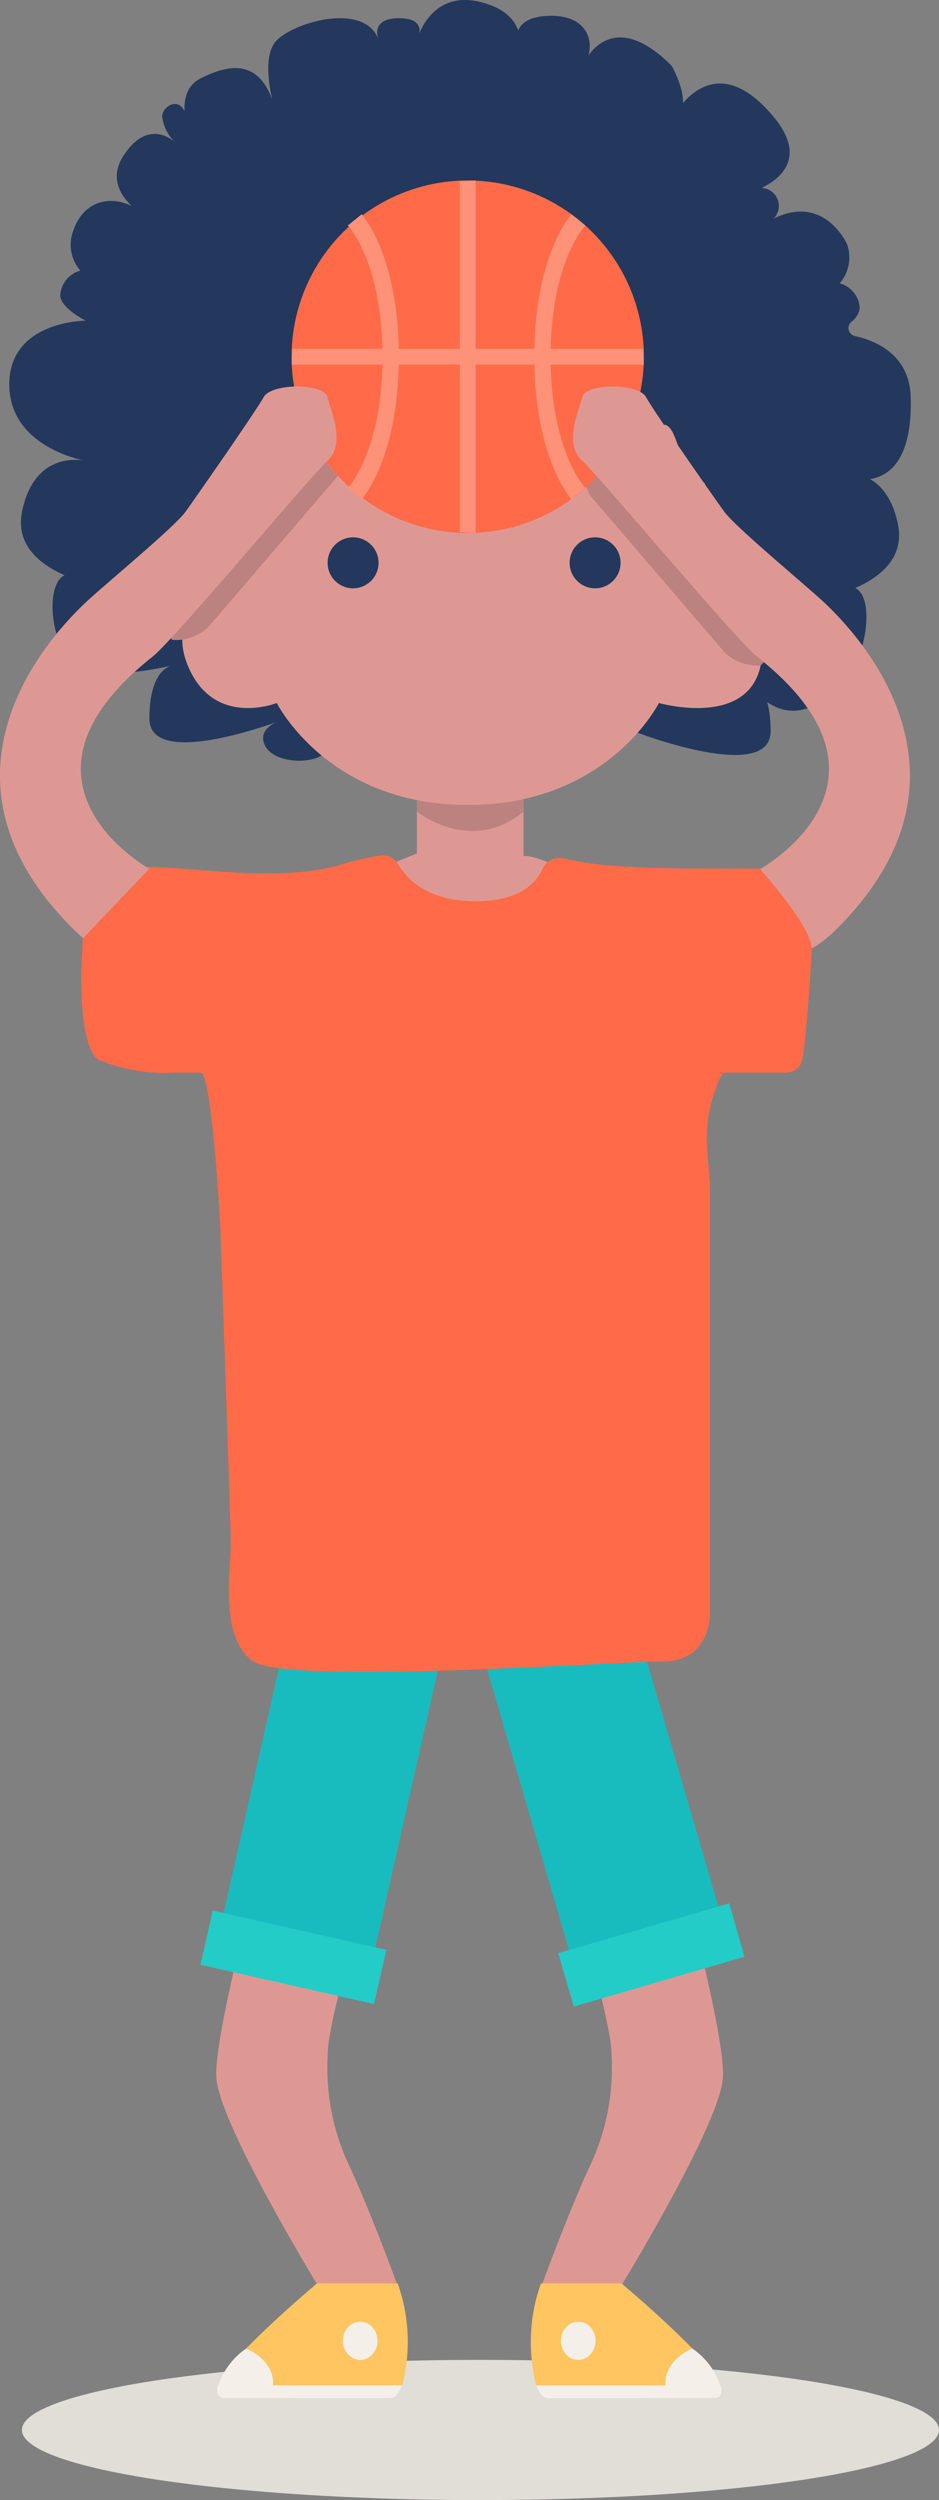
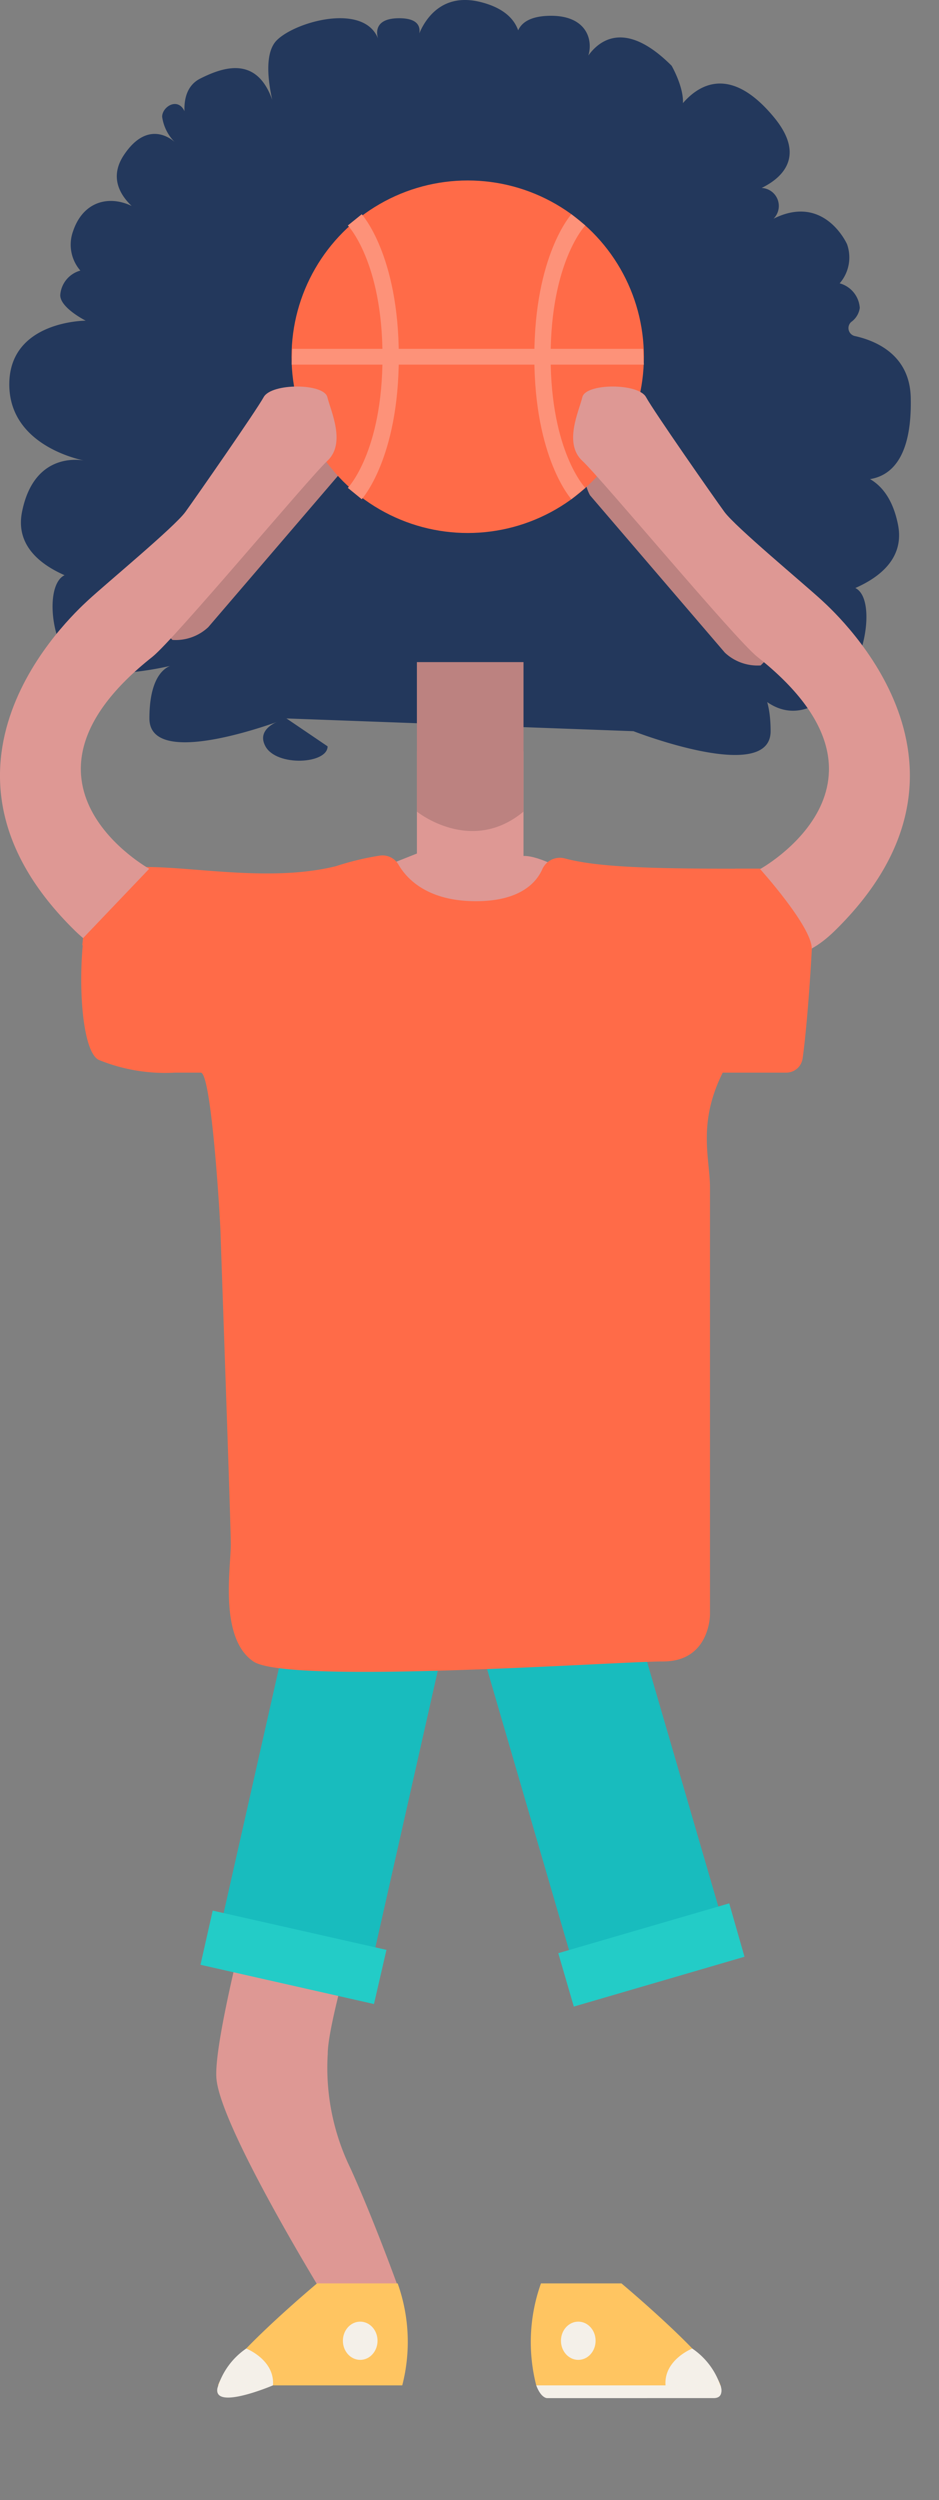
<svg xmlns="http://www.w3.org/2000/svg" id="Layer_1" data-name="Layer 1" viewBox="0 0 73.72 196.16">
  <rect x="0" y="0" width="73.72" height="196.16" fill="#808080" stroke="none" />
  <defs>
    <style>.cls-1{fill:#23385c;}.cls-2{fill:#e0ded7;}.cls-3{fill:#de9894;}.cls-4{fill:#18bcbe;}.cls-5{fill:#23ccc7;}.cls-6{fill:#bc8280;}.cls-7{fill:#ff6b48;}.cls-8{fill:#ffc561;}.cls-9{fill:#f4f0e9;}.cls-10{fill:#fd9279;}</style>
  </defs>
  <path class="cls-1" d="M631.76,316.69s-2.53.58-1.65,2.19,4.88,1.39,4.88,0" transform="translate(-609.27 -260.32)" />
  <path class="cls-1" d="M659,317.69s10.77,4.2,10.77,0-2-4.21-2-4.21,3.23,6,8.12-.21c1.6-2,2.12-7,0-6.92a5,5,0,0,0-3.12,1.13s8-1,7-6-5-4-5-4,6.23,3,6-6c-.09-3.26-2.63-4.4-4.37-4.79a.64.64,0,0,1-.3-1.11,1.63,1.63,0,0,0,.67-1.1,2.15,2.15,0,0,0-2-2,1,1,0,0,0-1,1,3.1,3.1,0,0,0,2-4s-1.77-4-5.77-2a1.41,1.41,0,0,0-2-2s5.74-1.52,2-6c-5-6-8,.24-8,.24,2-.77,0-4.24,0-4.24-5-5-7,0-7,0,1-1,1-4-2.61-3.92s-2.39,2.92-2.39,2.92,1-3-3-4-5,3-5,3,1-1.73-1.39-1.73-1.61,1.73-1.61,1.73c-1-3-6.5-1.5-8,0s0,6,0,6c-1-5-4-4-6-3s-1,4-1,4c0-3-2-2-2-1a3.49,3.49,0,0,0,1,2s-2-2-4,1,2,5,2,5c-2-2-5-2-6,1a3.1,3.1,0,0,0,2,4,1,1,0,0,0-1-1,2.15,2.15,0,0,0-2,2c0,1,2,2,2,2s-6,0-6,5,6,6,6,6-4-1-5,4,7,6,7,6a5,5,0,0,0-3.12-1.13c-2.12-.13-1.83,5.09,0,6.92s8.12.21,8.12.21-2,0-2,4.21,10.77,0,10.77,0" transform="translate(-609.27 -260.32)" />
-   <ellipse class="cls-2" cx="37.72" cy="190.66" rx="36" ry="5.5" />
  <path class="cls-3" d="M639,405.83s-4,12.65-4,15.65a18,18,0,0,0,1.8,9c1.81,4,3.62,9,3.62,9l-5.42,1.45s-8.44-13.65-8.74-17.55,5.12-22.9,5.12-22.9" transform="translate(-609.27 -260.32)" />
-   <path class="cls-3" d="M653.28,405.83s4,12.65,4,15.65a18,18,0,0,1-1.8,9c-1.81,4-3.62,9-3.62,9l5.42,1.45s8.44-13.65,8.74-17.55-5.12-22.9-5.12-22.9" transform="translate(-609.27 -260.32)" />
  <polygon class="cls-4" points="22.94 126.27 17.37 150.93 29.28 153.64 34.85 128.96 22.94 126.27" />
  <polygon class="cls-5" points="16.7 149.91 30.34 152.99 29.36 157.24 15.74 154.16 16.7 149.91" />
  <polygon class="cls-4" points="37.83 129.55 44.91 153.82 56.64 150.43 49.56 126.13 37.83 129.55" />
  <polygon class="cls-5" points="43.83 153.25 57.25 149.34 58.45 153.53 45.05 157.44 43.83 153.25" />
  <path class="cls-3" d="M642,327.29l-3,1.19s4,6,6,6,6.64-4.39,8-4c7,2-.26-3.09-2.63-3S642,327.29,642,327.29Z" transform="translate(-609.27 -260.32)" />
  <path class="cls-3" d="M642,320v11s4.24,3.43,8.37,0V319.27H642Z" transform="translate(-609.27 -260.32)" />
  <path class="cls-6" d="M642,313v11s4.24,3.43,8.37,0V312.27H642Z" transform="translate(-609.27 -260.32)" />
-   <path class="cls-3" d="M631,315.48s4,8,15,8,15-8,15-8,7,2,8-3-4-6-4-6l-1-21H628.37l-.38,21s-6,1-4,6S631,315.48,631,315.48Z" transform="translate(-609.27 -260.32)" />
  <circle class="cls-1" cx="27.72" cy="44.16" r="2" />
  <circle class="cls-1" cx="46.72" cy="44.16" r="2" />
  <path class="cls-1" d="M643,394.48" transform="translate(-609.27 -260.32)" />
  <path class="cls-7" d="M639.11,327.45a1.45,1.45,0,0,1,1.44.7c.62,1.08,2.23,2.88,6.08,2.88,3.46,0,4.75-1.45,5.22-2.52a1.51,1.51,0,0,1,1.75-.84c2.46.66,6.29.81,13.39.81,5,0,5,0,6,1,.42.42-.22,10.52-.71,13.9a1.29,1.29,0,0,1-1.27,1.1h-5c-2,4-1,6.77-1,9,0,3,0,33.53,0,33.53s0,3.67-3.67,3.67-29.48,1.84-32.18,0-1.77-7.34-1.77-9.17c0-1.43-.56-17.25-.8-24.25,0-.86-.71-12.89-1.57-12.78-.1,0-1.88,0-2,0a13.78,13.78,0,0,1-6-1c-1.83-.91-1.83-11.24,0-14s11.29.63,18.63-1.2A21.88,21.88,0,0,1,639.11,327.45Z" transform="translate(-609.27 -260.32)" />
  <path class="cls-8" d="M626.39,447.48c.6-2,7.77-8,7.77-8h6.33a13.64,13.64,0,0,1,.36,8Z" transform="translate(-609.27 -260.32)" />
  <ellipse class="cls-9" cx="28.28" cy="183.66" rx="1.36" ry="1.5" />
-   <path class="cls-9" d="M626.39,447.48a1.44,1.44,0,0,0-.07.42c0,.28.11.58.61.58H640s.47,0,.83-1" transform="translate(-609.27 -260.32)" />
  <path class="cls-9" d="M630.7,447.48c.16-2-2.1-2.89-2.1-2.89a5.71,5.71,0,0,0-2.26,3.11C626,449.48,630.7,447.48,630.7,447.48Z" transform="translate(-609.27 -260.32)" />
  <path class="cls-8" d="M665.84,447.48c-.61-2-7.78-8-7.78-8h-6.32a13.69,13.69,0,0,0-.37,8Z" transform="translate(-609.27 -260.32)" />
  <ellipse class="cls-9" cx="45.4" cy="183.66" rx="1.36" ry="1.5" />
  <path class="cls-9" d="M665.84,447.48a1.44,1.44,0,0,1,.07.42c0,.28-.11.58-.61.58H652.21s-.47,0-.84-1" transform="translate(-609.27 -260.32)" />
  <path class="cls-9" d="M661.52,447.48c-.15-2,2.1-2.89,2.1-2.89a5.71,5.71,0,0,1,2.27,3.11C666.2,449.48,661.52,447.48,661.52,447.48Z" transform="translate(-609.27 -260.32)" />
  <path class="cls-1" d="M628.13,297s1.73.71,1.8-1.92.06-.62,2.06-.62,3-.32,3-1.66,1,.34,2,0,3-1.34,3-3.34,0,1,3,1,4.07-1.27,4.49-1.68,1.25,1.15,2.88,1.15,2.33-1.22,3-1.22-.35,3.75,1.65,3.75,2.5,4.5,5,2,2,1.33,3.66,3,2.34,1,2.34,1l-1-16-41-1,3,16Z" transform="translate(-609.27 -260.32)" />
  <path class="cls-6" d="M655.59,299.18l10.59,12.35a3.75,3.75,0,0,0,2.81,1l1-1c1.36-.34.19-1.22-.59-2.39l-2.26-3.39a2.52,2.52,0,0,0-.33-.39C665.35,304,656,295.66,656,296.05c0,.09.14-.68,0-.57A3.26,3.26,0,0,0,655.59,299.18Z" transform="translate(-609.27 -260.32)" />
  <path class="cls-6" d="M636.21,297.18l-10.59,12.35a3.75,3.75,0,0,1-2.81,1l-1-1c-1.36-.34-.19-1.22.59-2.39l2.26-3.39a2.52,2.52,0,0,1,.33-.39c1.46-1.29,10.82-9.65,10.82-9.26,0,.09-.14-.68,0-.57A3.26,3.26,0,0,1,636.21,297.18Z" transform="translate(-609.27 -260.32)" />
  <circle class="cls-7" cx="36.72" cy="27.99" r="13.83" />
  <polygon class="cls-10" points="22.95 27.37 50.49 27.37 50.55 28.61 22.9 28.61 22.95 27.37" />
-   <polygon class="cls-10" points="36.1 41.75 36.1 14.22 37.34 14.16 37.34 41.81 36.1 41.75" />
  <path class="cls-10" d="M654.13,277.13l1.09.88s-2.72,2.84-2.72,10.3,2.72,10.29,2.72,10.29l-1.09.89s-2.91-3.19-2.91-11.18S654.13,277.13,654.13,277.13Z" transform="translate(-609.27 -260.32)" />
  <path class="cls-10" d="M637.67,277.13l-1.09.88s2.72,2.84,2.72,10.3-2.72,10.29-2.72,10.29l1.09.89s2.91-3.19,2.91-11.18S637.67,277.13,637.67,277.13Z" transform="translate(-609.27 -260.32)" />
  <path class="cls-3" d="M668.91,328.53s12.36-6.77-.18-16.67c-1.74-1.38-12.25-14-13.74-15.38s-.26-3.9,0-5,4.39-1.12,5,0,5.29,7.82,6.15,9,6.17,5.58,7.66,6.95,14.12,13.1,1,25.93C669.56,338.47,666.83,332.09,668.91,328.53Z" transform="translate(-609.27 -260.32)" />
  <path class="cls-3" d="M621.06,328.53s-12.36-6.77.17-16.67c1.74-1.38,12.26-14,13.74-15.38s.27-3.9,0-5-4.38-1.12-5,0-5.29,7.82-6.14,9-6.18,5.58-7.66,6.95-14.12,13.1-1,25.93C620.4,338.47,623.14,332.09,621.06,328.53Z" transform="translate(-609.27 -260.32)" />
  <path class="cls-7" d="M667,328.48l1.92,0S673,333,673,334.74s-5,.33-5.53.54S667,328.48,667,328.48Z" transform="translate(-609.27 -260.32)" />
  <polygon class="cls-7" points="6.46 74.16 6.52 73.61 11.72 68.16 13.72 68.16 12.89 74.95 8.72 75.16 6.46 74.16" />
</svg>